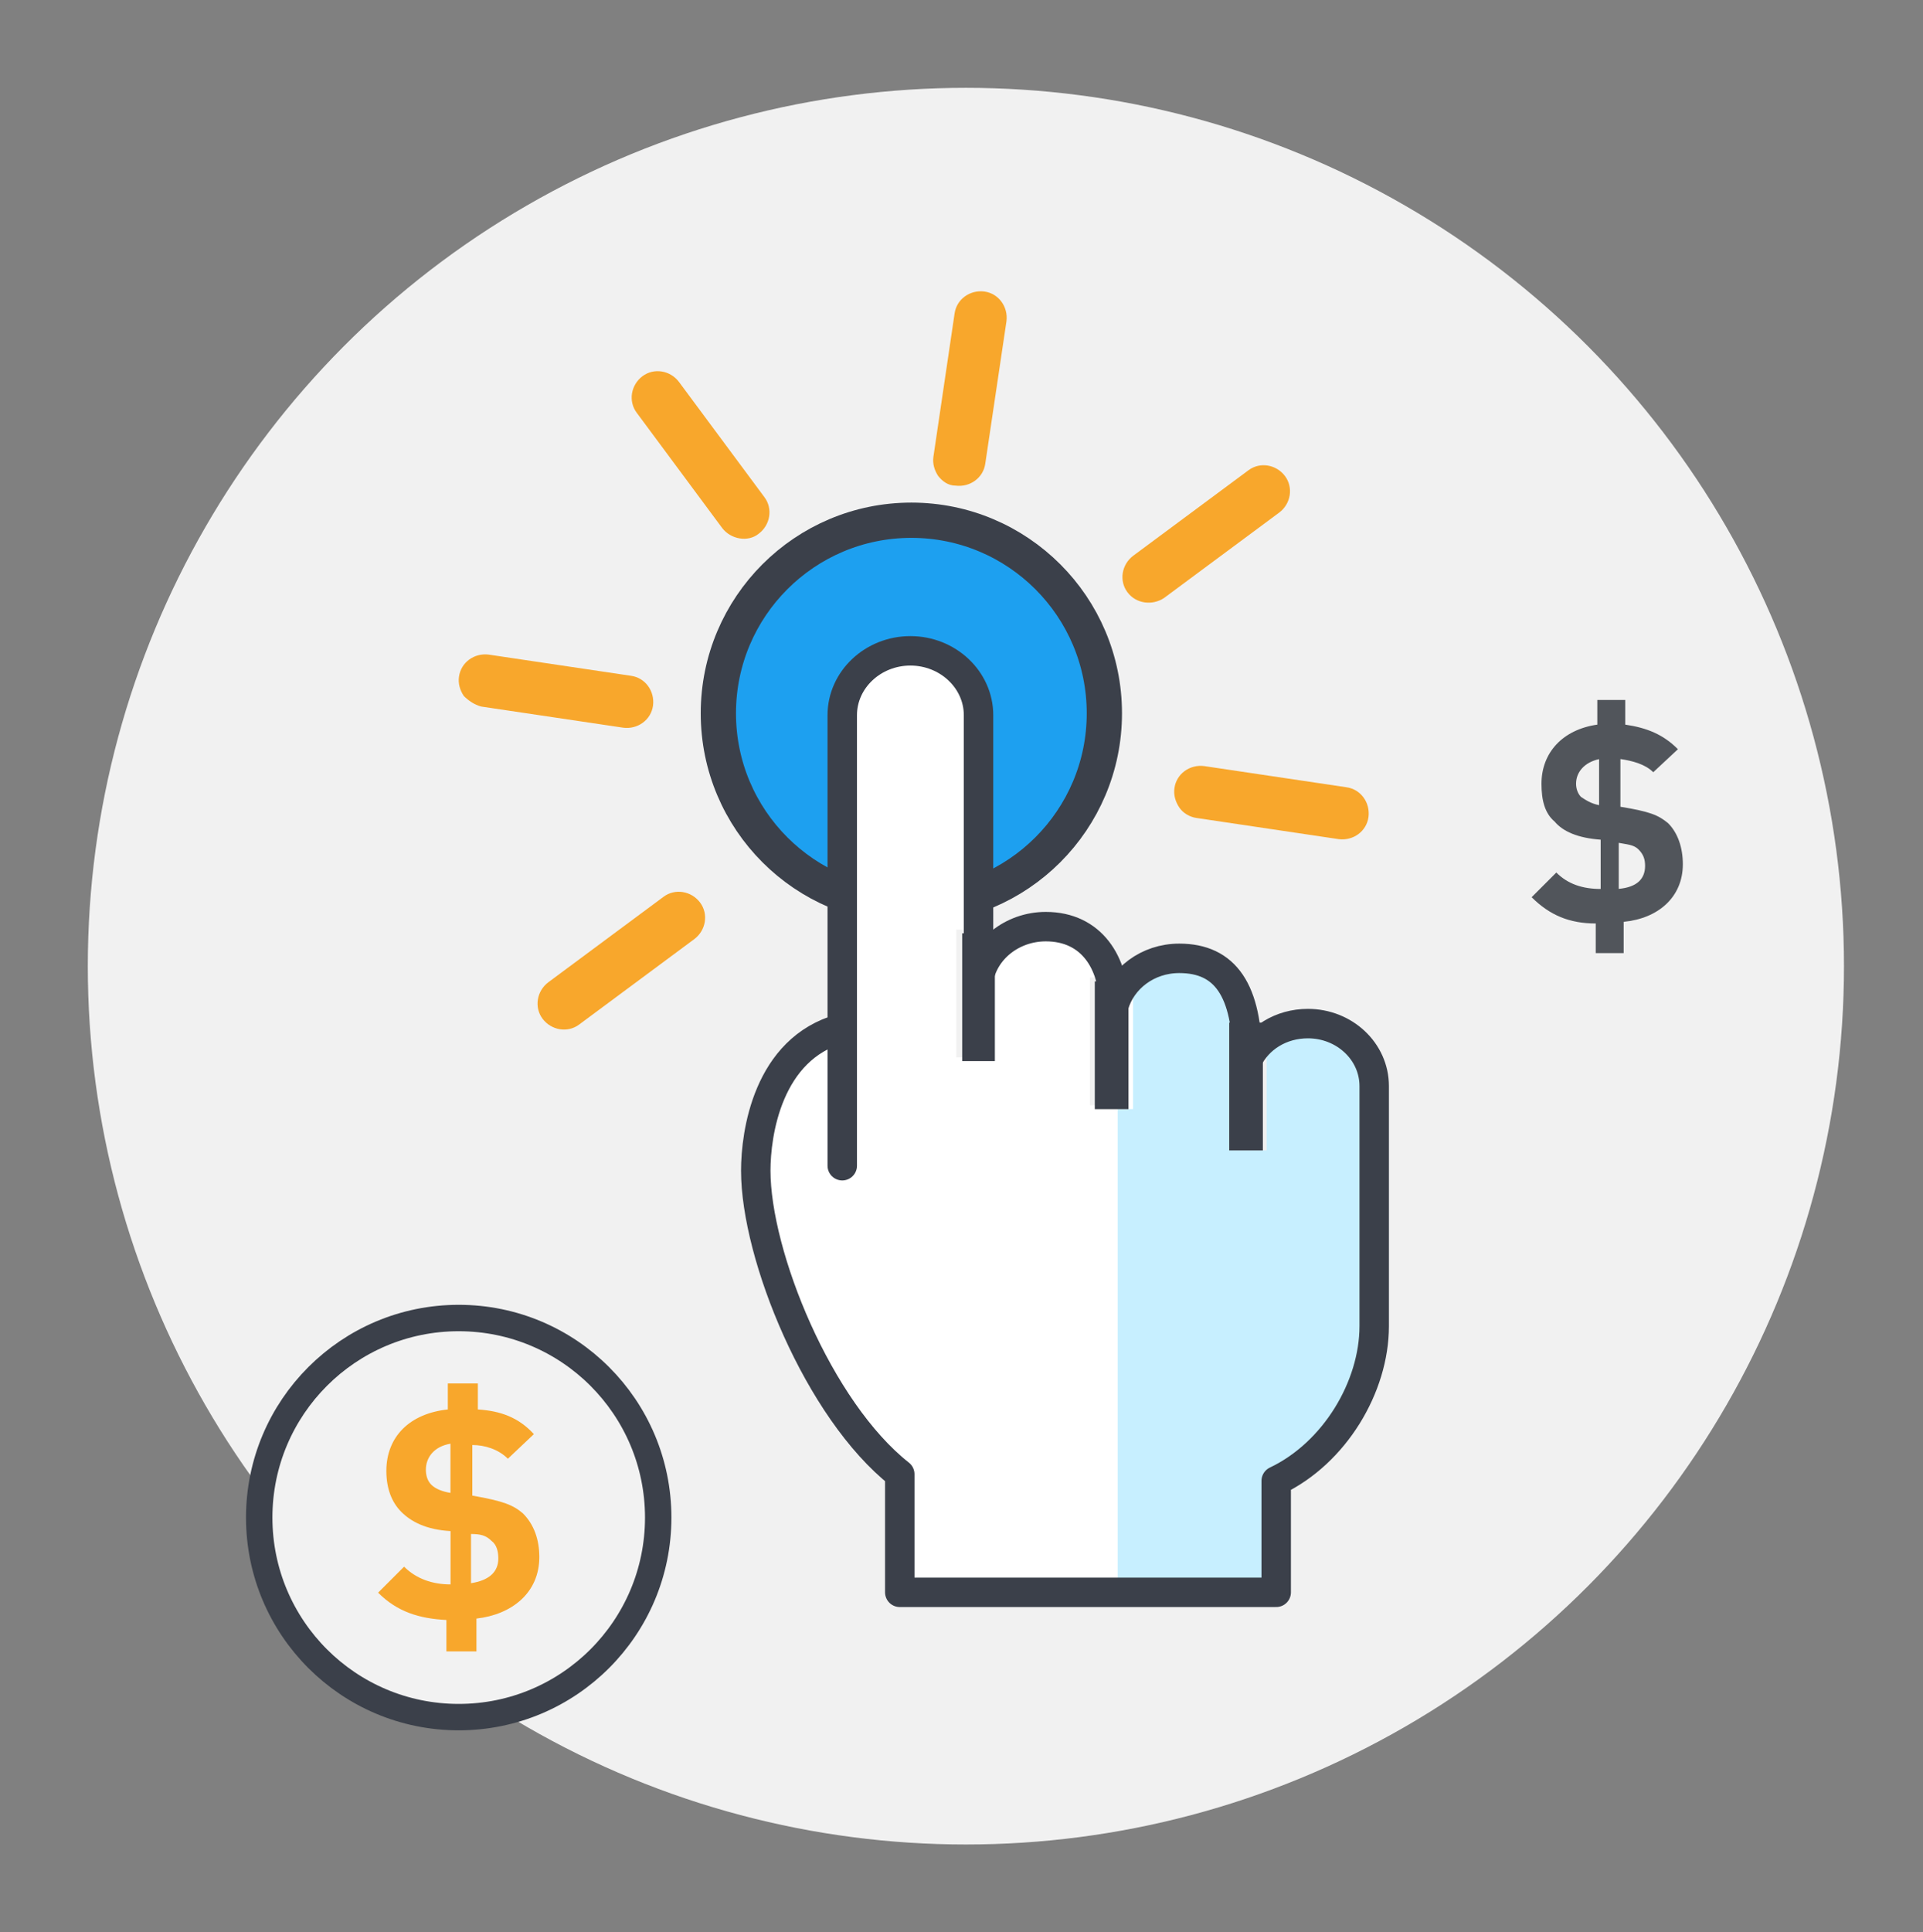
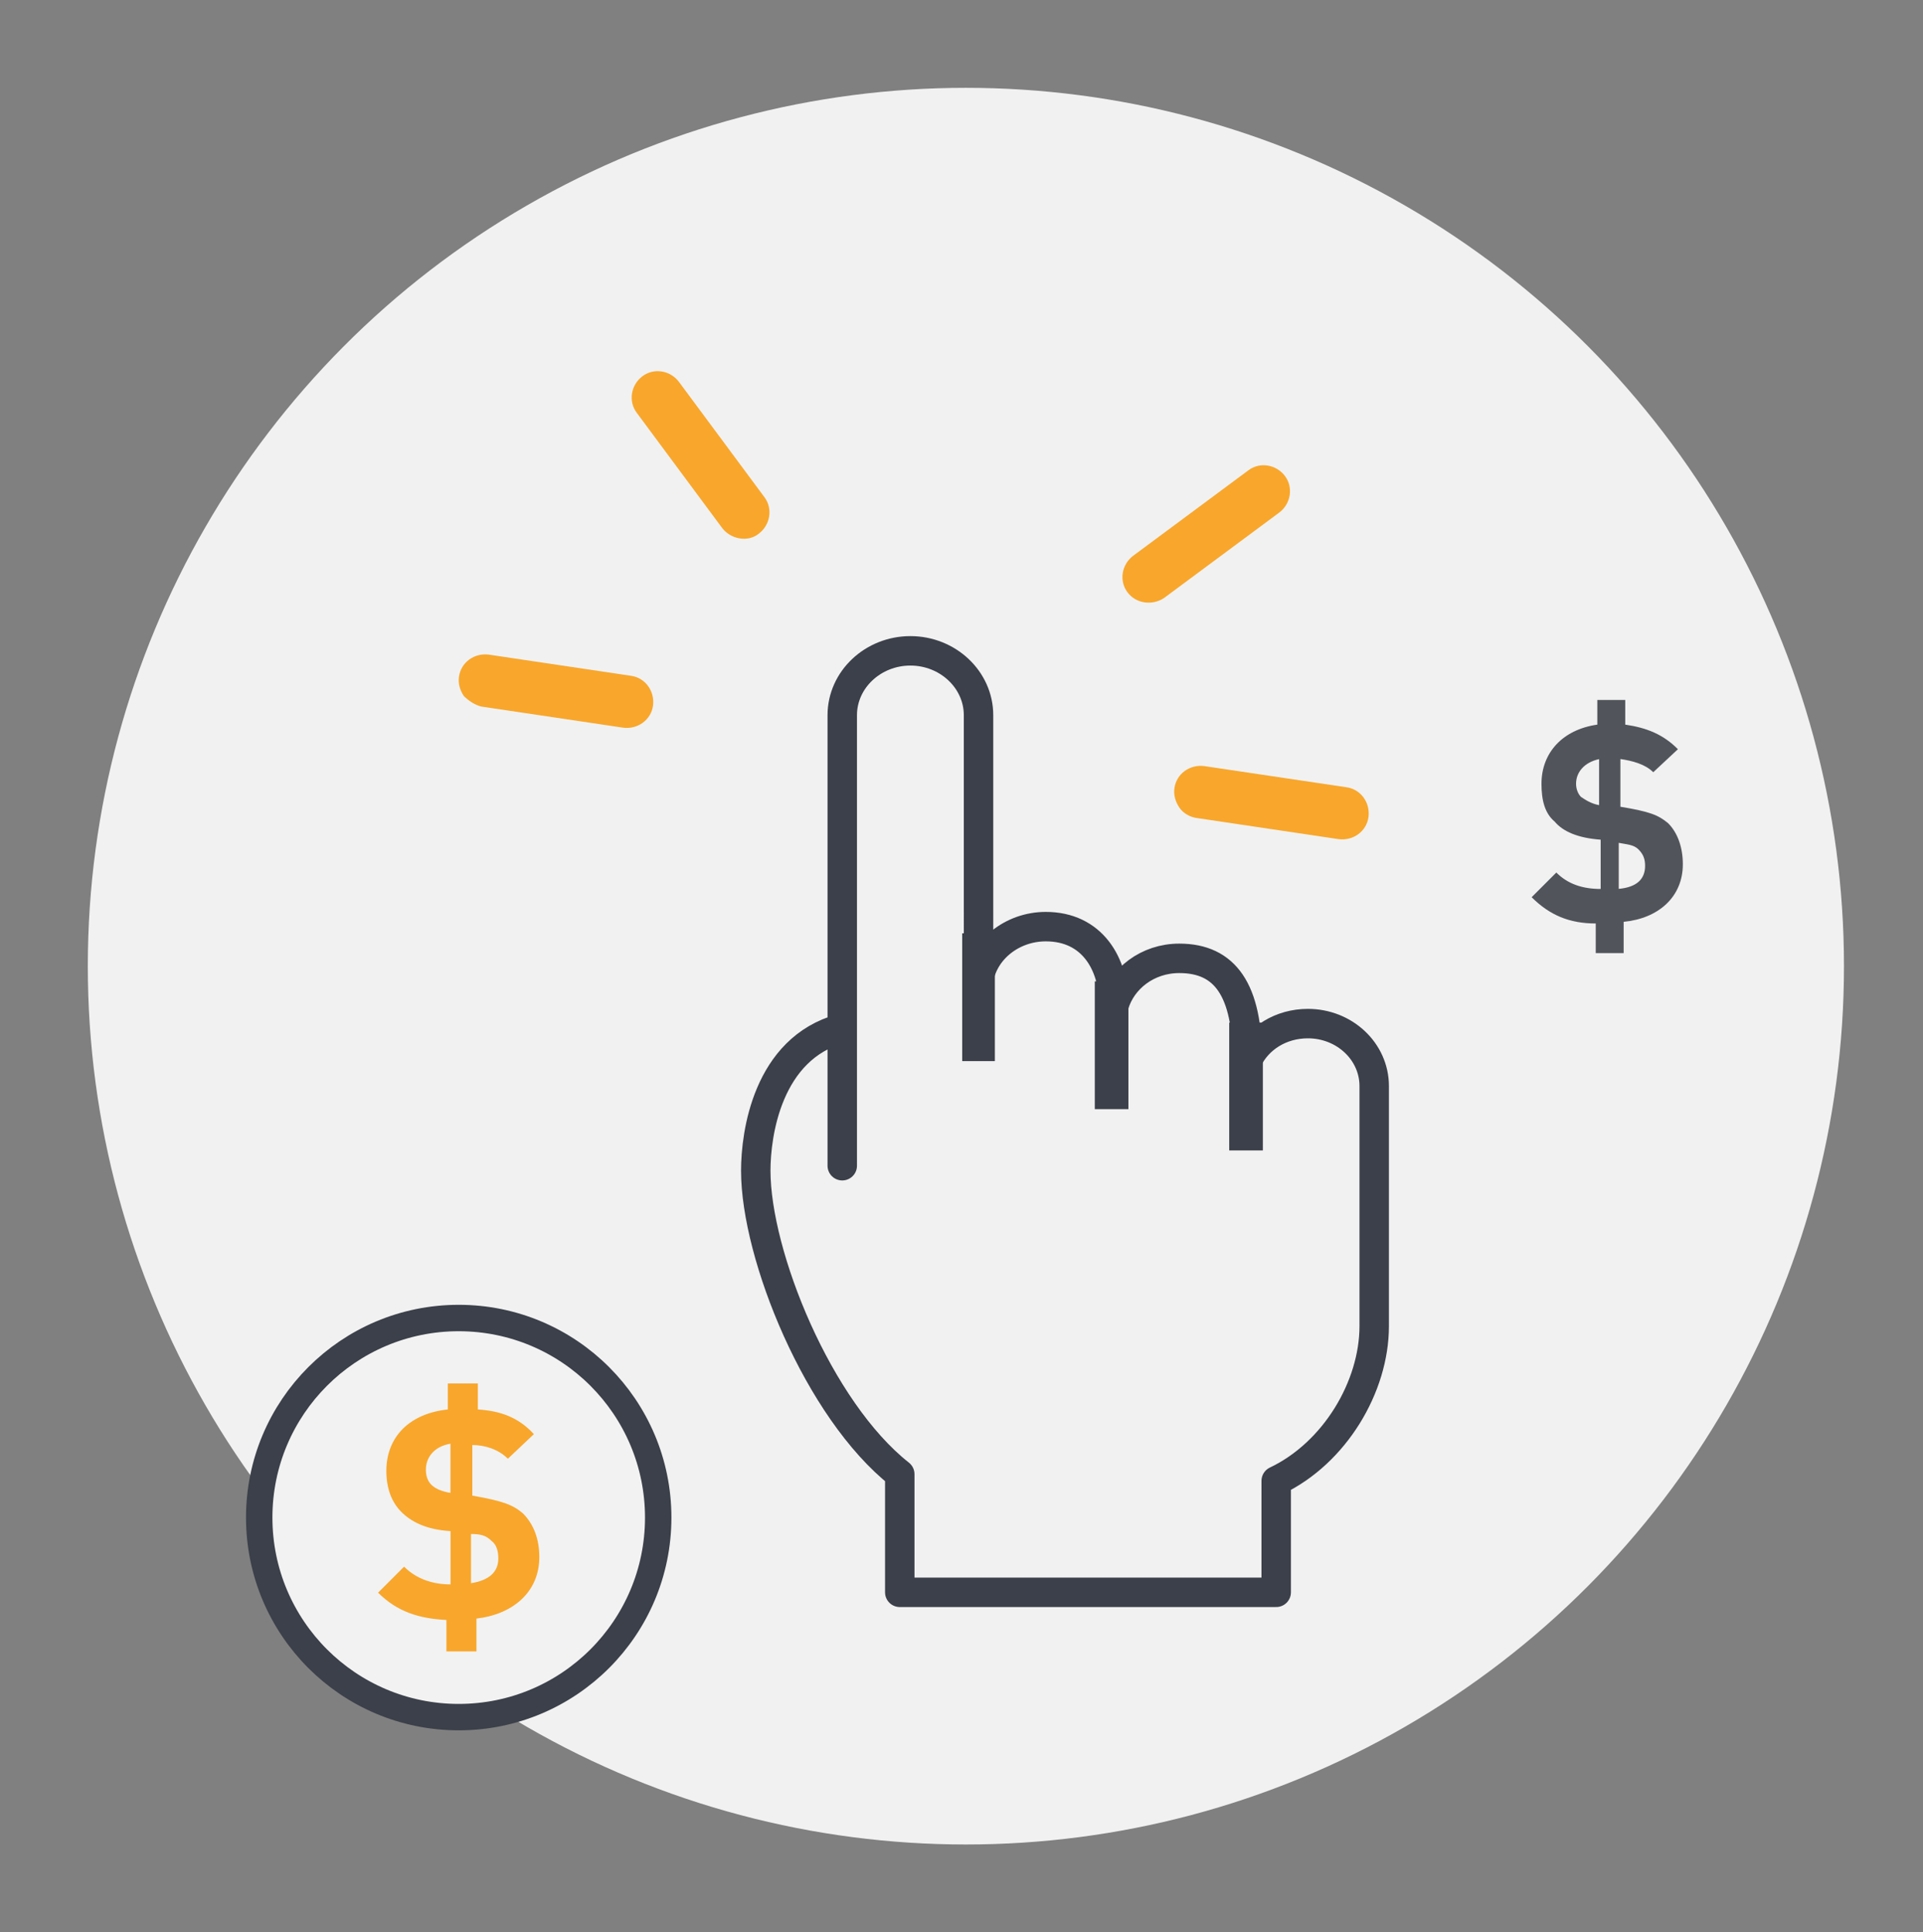
<svg xmlns="http://www.w3.org/2000/svg" version="1.1" id="Low_Cash_mode" x="0px" y="0px" width="219px" height="220px" viewBox="0 0 219 220" style="enable-background:new 0 0 219 220;" xml:space="preserve">
  <rect x="0" y="0" width="219" height="220" fill="#808080" stroke="none" />
  <style type="text/css">
	.st0{fill:#F1F1F1;}
	.st1{fill:#F2F2F2;stroke:#3B404A;stroke-width:3.008;stroke-miterlimit:10;}
	.st2{fill:#1DA0F0;stroke:#3B404A;stroke-width:4.015;stroke-miterlimit:10;}
	.st3{fill:#FFFFFF;}
	.st4{fill:#C7EFFF;}
	.st5{fill:none;stroke:#3B404A;stroke-width:3.353;stroke-linecap:round;stroke-linejoin:round;stroke-miterlimit:10;}
	.st6{fill:#3B404A;}
	.st7{fill:#F8A72C;}
	.st8{fill:#51555B;}
</style>
  <circle class="st0" cx="110" cy="110" r="100" />
  <circle class="st1" cx="52.24" cy="172.78" r="22.72" />
  <g>
-     <circle class="st2" cx="103.79" cy="81.21" r="21.98" />
    <g>
-       <path class="st3" d="M101.93,167.39v13.45h26.79l2.19-54.9h-0.44v-14.65h-2.52v14.55h-3.83v-14.55h1.86    c-0.77-3.61-3.17-6.34-7.55-6.34c-2.3,0-4.37,0.98-5.8,2.52v12.91h-3.72v-14.55h1.86V80.89c0-4.05-3.39-7.22-7.66-7.33h-0.33    c-4.27,0.11-7.66,3.28-7.66,7.33v35.76v15.53v-15.53c-5.8,1.64-8.2,6.67-9.19,11.05v10.5C87.93,148.04,94.16,161.27,101.93,167.39    z" />
-     </g>
+       </g>
    <g>
      <g>
-         <path class="st4" d="M149.28,116.43c-1.97,0-3.72,0.66-5.03,1.86v12.69h-3.83v-14.55h1.75c-0.55-3.17-1.64-5.25-3.5-6.34     l-1.42-0.66c-0.77-0.22-1.53-0.44-2.52-0.44c-2.41,0-4.59,1.09-6.02,2.73h0.33v14.55h-1.75v54.9h18.59v-12.69     c6.67-3.17,11.16-10.72,11.16-17.61v-27.34C156.83,119.71,153.44,116.43,149.28,116.43z" />
-       </g>
+         </g>
      <g>
        <g>
          <path class="st5" d="M95.8,117.09c-8.42,2.3-9.73,12.03-9.73,16.19c0,9.62,7.11,27.23,16.4,34.56v13.45h42.87V168.6      c6.67-3.17,11.16-10.72,11.16-17.61v-27.34c0-3.94-3.39-7.11-7.55-7.11c-3.06,0-5.69,1.64-6.89,4.16      c0-7.98-2.52-11.59-7.76-11.59c-3.61,0-6.56,2.3-7.44,5.36c0-4.81-2.52-8.97-7.76-8.97c-3.83,0-7.11,2.62-7.66,6.12V81.43      c0-4.05-3.5-7.33-7.76-7.33s-7.76,3.28-7.76,7.33v51.29" />
        </g>
        <rect x="124.68" y="111.73" class="st6" width="3.83" height="14.55" />
        <rect x="139.99" y="116.43" class="st6" width="3.83" height="14.55" />
        <rect x="109.58" y="106.26" class="st6" width="3.72" height="14.55" />
      </g>
    </g>
    <g>
      <g>
-         <path class="st7" d="M106.85,54.2c-0.44-0.66-0.66-1.42-0.55-2.19l2.41-16.3c0.22-1.64,1.75-2.73,3.39-2.52     c1.64,0.22,2.73,1.75,2.52,3.39l-2.41,16.19c-0.22,1.64-1.75,2.73-3.39,2.52C107.94,55.29,107.29,54.75,106.85,54.2z" />
-       </g>
+         </g>
      <g>
        <path class="st7" d="M82.24,60.11l-9.73-13.12c-0.98-1.31-0.66-3.17,0.66-4.16c1.31-0.98,3.17-0.66,4.16,0.66l9.73,13.12     c0.98,1.31,0.66,3.17-0.66,4.16C85.2,61.75,83.23,61.42,82.24,60.11z" />
      </g>
      <g>
        <path class="st7" d="M52.82,79.24c-0.44-0.66-0.66-1.42-0.55-2.19c0.22-1.64,1.75-2.73,3.39-2.52l16.19,2.41     c1.64,0.22,2.73,1.75,2.52,3.39c-0.22,1.64-1.75,2.73-3.39,2.52l-16.19-2.41C54.03,80.23,53.37,79.79,52.82,79.24z" />
      </g>
      <g>
-         <path class="st7" d="M61.79,115.99c-0.98-1.31-0.66-3.17,0.66-4.16l13.12-9.73c1.31-0.98,3.17-0.66,4.16,0.66     c0.98,1.31,0.66,3.17-0.66,4.16l-13.12,9.73C64.64,117.63,62.78,117.3,61.79,115.99z" />
-       </g>
+         </g>
      <g>
        <path class="st7" d="M134.3,91.93c-0.44-0.66-0.66-1.42-0.55-2.19c0.22-1.64,1.75-2.73,3.39-2.52l16.19,2.41     c1.64,0.22,2.73,1.75,2.52,3.39c-0.22,1.64-1.75,2.73-3.39,2.52l-16.19-2.41C135.5,93.02,134.74,92.59,134.3,91.93z" />
      </g>
      <g>
        <path class="st7" d="M128.4,67.43c-0.98-1.31-0.66-3.17,0.66-4.16l13.12-9.73c1.31-0.98,3.17-0.66,4.16,0.66     c0.98,1.31,0.66,3.17-0.66,4.16l-13.12,9.73C131.24,68.96,129.38,68.75,128.4,67.43z" />
      </g>
    </g>
  </g>
  <g>
    <path class="st7" d="M60.8,163.28l-2.96,2.8c-1.09-1.09-2.65-1.56-4.05-1.56v5.76c3.58,0.62,4.67,1.09,5.76,2.02   c1.25,1.25,1.87,2.96,1.87,4.98c0,4.05-3.11,6.54-7.16,7v3.74h-3.42v-3.58c-3.11-0.16-5.6-0.93-7.78-3.11l2.96-2.96   c1.4,1.4,3.27,2.02,5.29,2.02v-6.07c-2.8-0.16-4.51-1.09-5.6-2.18c-1.09-1.09-1.71-2.65-1.71-4.67c0-3.89,2.65-6.54,7-7v-2.96h3.42   v2.96C57.06,160.64,59.09,161.41,60.8,163.28z M48.5,167.33c0,0.62,0.16,1.25,0.62,1.71c0.47,0.47,1.25,0.78,2.18,0.93v-5.6   C49.44,164.68,48.5,165.93,48.5,167.33z M56.75,177.45c0-0.78-0.16-1.56-0.78-2.02c-0.62-0.62-1.25-0.78-2.33-0.78v5.6   C55.66,179.94,56.75,179,56.75,177.45z" />
  </g>
  <g>
    <path class="st8" d="M191.09,85.3l-2.81,2.62c-0.94-0.94-2.43-1.31-3.74-1.5v5.43c3.37,0.56,4.3,0.94,5.43,1.87   c1.12,1.12,1.68,2.81,1.68,4.68c0,3.74-2.81,6.18-6.74,6.55v3.56h-3.18v-3.37c-2.99,0-5.24-0.94-7.3-2.99l2.81-2.81   c1.31,1.31,2.99,1.87,5.05,1.87v-5.61c-2.62-0.19-4.3-0.94-5.24-2.06c-1.12-0.94-1.5-2.43-1.5-4.3c0-3.56,2.43-6.18,6.36-6.74   v-2.81h3.18v2.81C187.54,82.86,189.41,83.61,191.09,85.3z M179.49,89.23c0,0.56,0.19,1.12,0.56,1.5c0.56,0.37,1.12,0.75,2.06,0.94   v-5.24C180.43,86.79,179.49,87.92,179.49,89.23z M187.35,98.58c0-0.75-0.19-1.31-0.75-1.87c-0.56-0.56-1.31-0.56-2.25-0.75v5.24   C186.41,101.01,187.35,100.08,187.35,98.58z" />
  </g>
</svg>